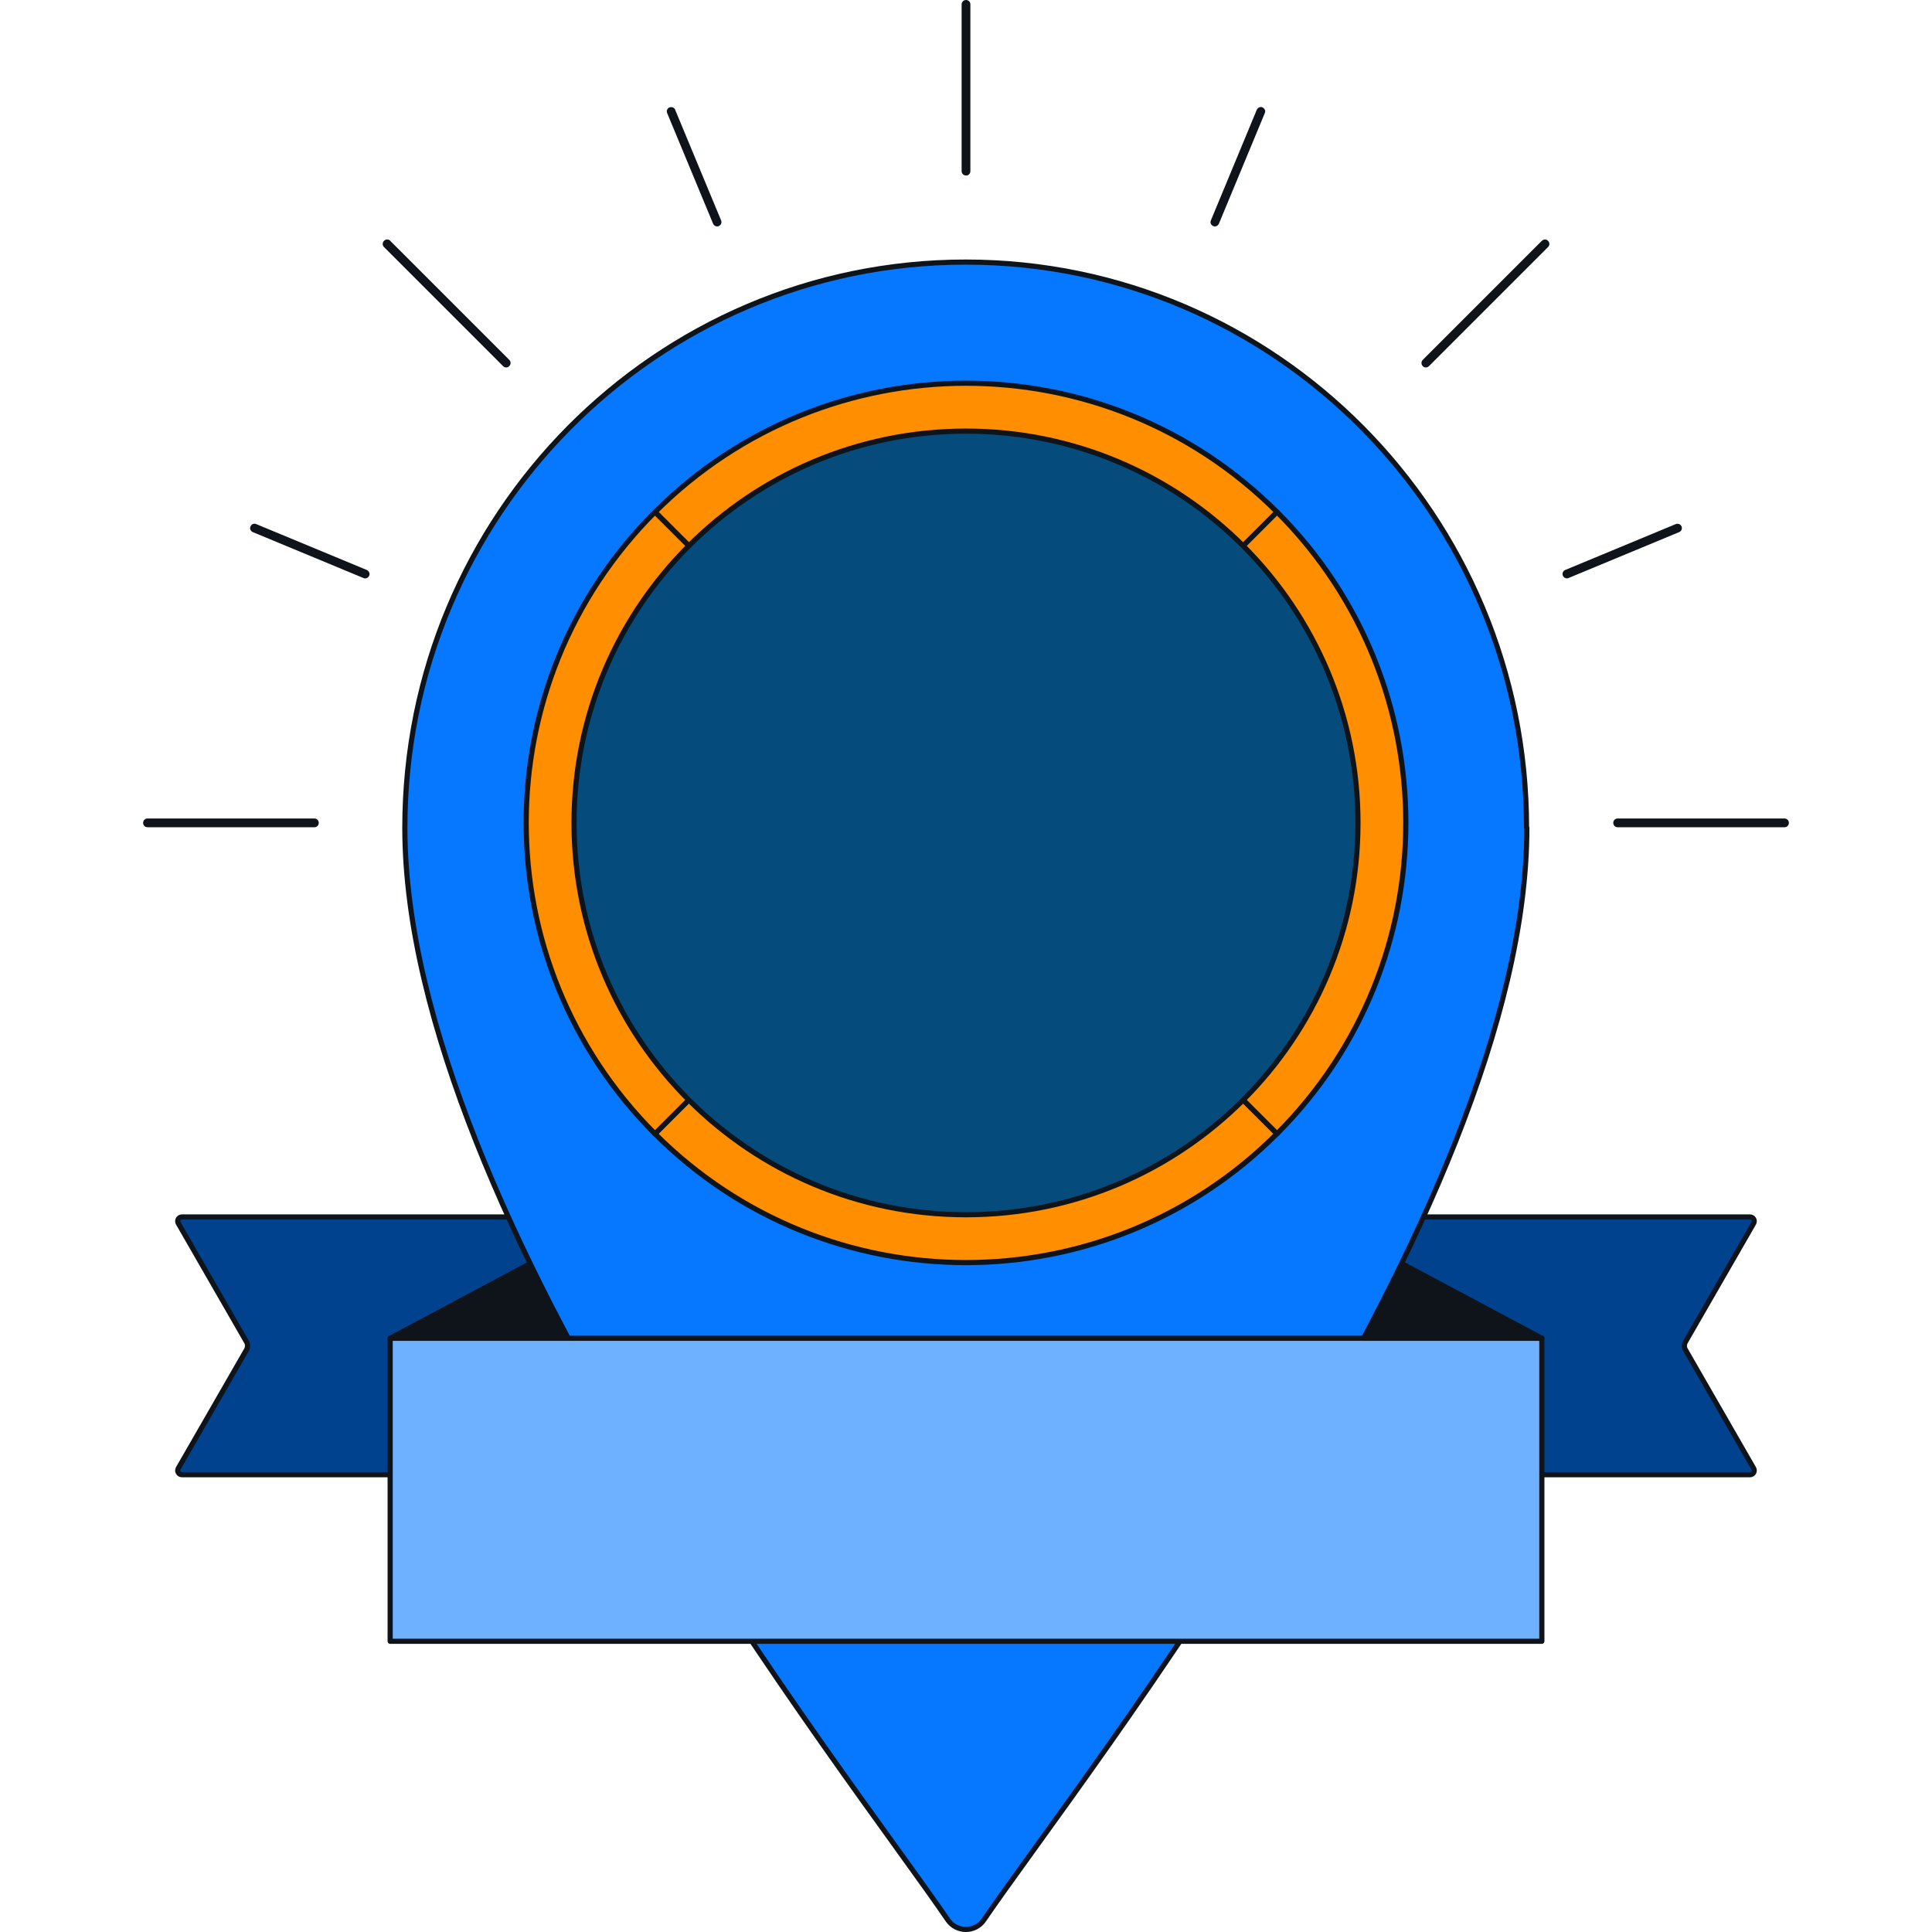
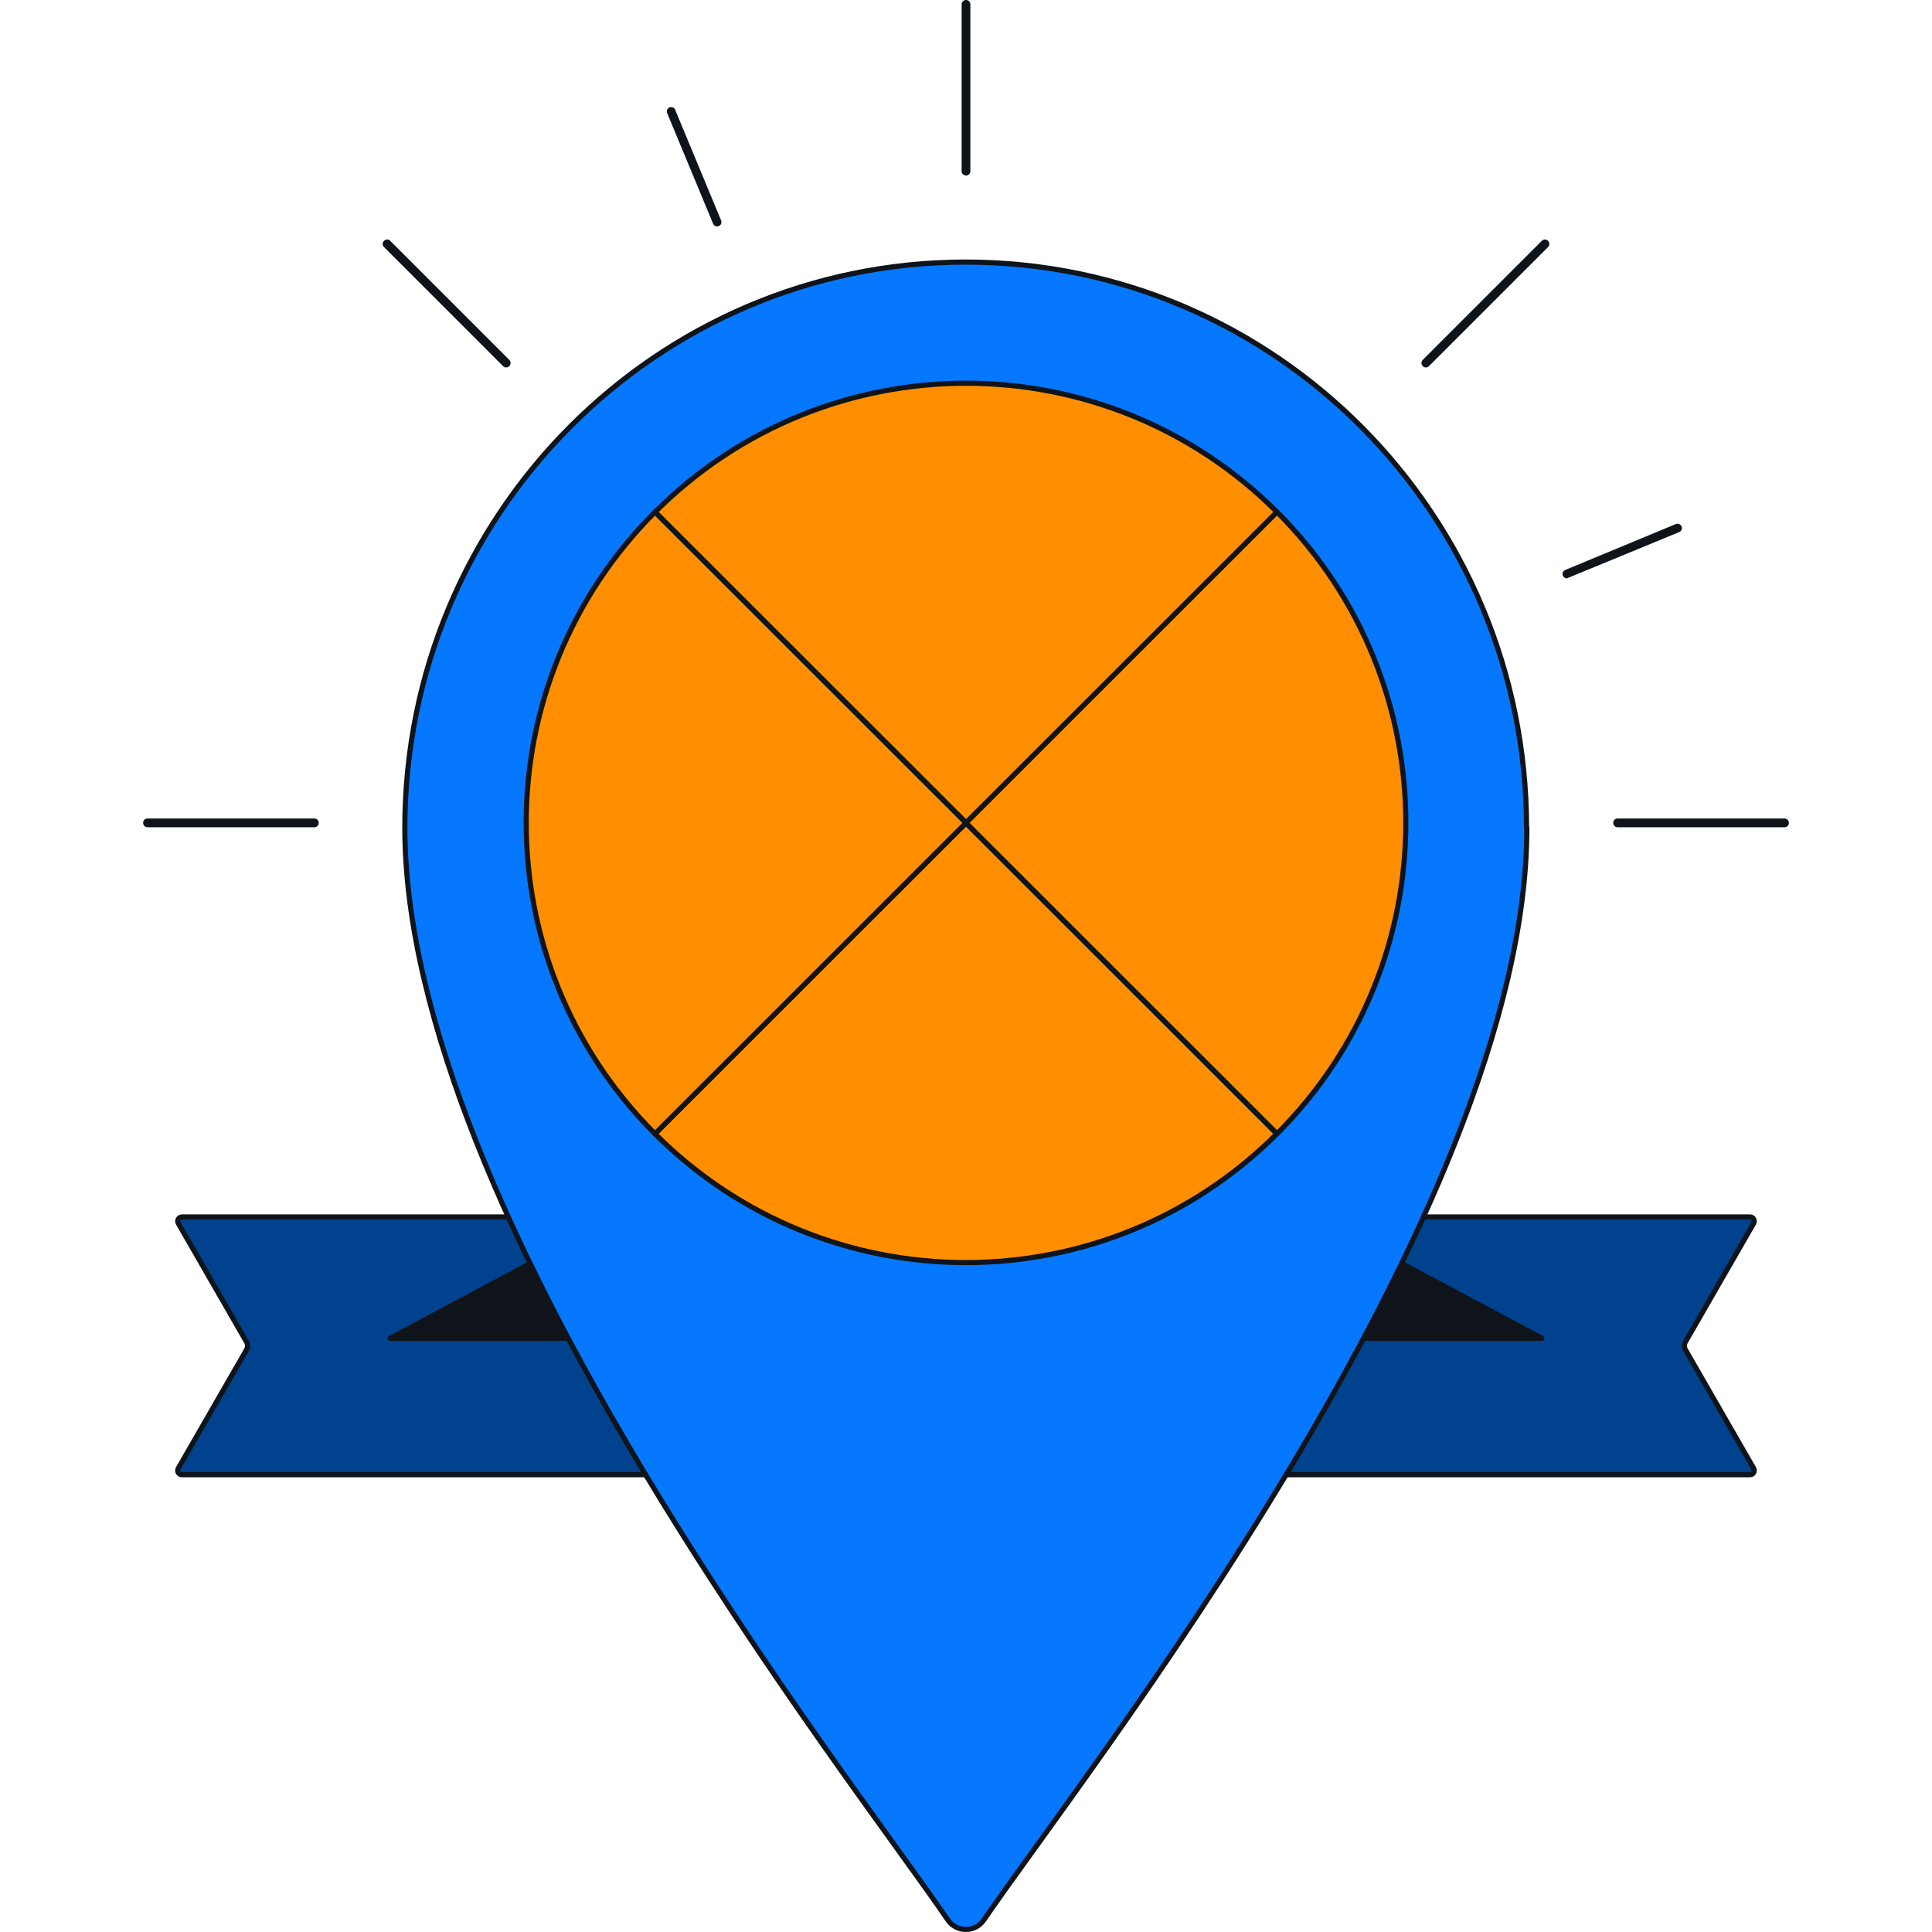
<svg xmlns="http://www.w3.org/2000/svg" width="375" height="375" viewBox="0 0 375 375" fill="none">
  <g clip-path="url(#clip0_2881_4388)">
    <path d="M339.7 286.24H35.3C34.68 286.24 34.3 285.56 34.59 285.03L47.83 262.02C48.12 261.52 48.12 260.9 47.83 260.43L34.59 237.42C34.3 236.89 34.68 236.21 35.3 236.21H339.69C340.31 236.21 340.69 236.89 340.4 237.42L327.16 260.43C326.87 260.93 326.87 261.55 327.16 262.02L340.4 285.03C340.69 285.56 340.31 286.24 339.69 286.24H339.7Z" fill="#00428D" stroke="#0F141A" stroke-linecap="round" stroke-linejoin="round" />
    <path d="M75.73 259.76L123.27 234.4L142.97 259.76H75.73Z" fill="#0F141A" stroke="#0F141A" stroke-linecap="round" stroke-linejoin="round" />
    <path d="M299.27 259.76L251.73 234.4L232.03 259.76H299.27Z" fill="#0F141A" stroke="#0F141A" stroke-linecap="round" stroke-linejoin="round" />
    <path d="M296.36 160.67C296.36 235.69 209.63 345.26 190.97 372.65C189.29 375.12 185.67 375.12 183.97 372.65C165.35 345.26 78.58 235.69 78.58 160.67C78.58 100.03 127.33 50.87 187.44 50.87C247.55 50.87 296.3 100.03 296.3 160.67H296.36Z" fill="#0578FF" stroke="#0F141A" stroke-linecap="round" stroke-linejoin="round" />
-     <path d="M299.27 259.76H75.73V318.57H299.27V259.76Z" fill="#6DB1FF" stroke="#0F141A" stroke-linecap="round" stroke-linejoin="round" />
    <path d="M247.87 99.38C214.54 66.05 160.49 66.05 127.15 99.38L187.52 159.72L247.89 99.38H247.86H247.87Z" fill="#FF8F00" stroke="#0F141A" stroke-linecap="round" stroke-linejoin="round" />
    <path d="M127.13 220.07C160.46 253.4 214.51 253.4 247.85 220.07L187.48 159.73L127.11 220.07H127.14H127.13Z" fill="#FF8F00" stroke="#0F141A" stroke-linecap="round" stroke-linejoin="round" />
    <path d="M247.87 99.38L187.5 159.72L247.87 220.06C281.2 186.73 281.2 132.71 247.87 99.37V99.38Z" fill="#FF8F00" stroke="#0F141A" stroke-linecap="round" stroke-linejoin="round" />
    <path d="M127.13 99.38C93.8 132.71 93.8 186.73 127.13 220.07L187.5 159.73L127.13 99.39V99.38Z" fill="#FF8F00" stroke="#0F141A" stroke-linecap="round" stroke-linejoin="round" />
-     <path d="M187.5 235.78C229.518 235.78 263.58 201.731 263.58 159.73C263.58 117.729 229.518 83.68 187.5 83.68C145.482 83.68 111.42 117.729 111.42 159.73C111.42 201.731 145.482 235.78 187.5 235.78Z" fill="#054C7D" stroke="#0F141A" stroke-linecap="round" stroke-linejoin="round" />
    <path d="M187.5 0C187.03 0 186.65 0.38 186.65 0.85V33.21C186.65 33.69 187.02 34.06 187.5 34.06H187.72C188.09 33.96 188.35 33.62 188.35 33.24V0.85C188.35 0.37 187.98 0 187.5 0Z" fill="#0F141A" />
    <path d="M131.06 21.3C130.93 20.99 130.63 20.79 130.27 20.79C130.16 20.79 130.05 20.81 129.94 20.85C129.74 20.93 129.58 21.1 129.49 21.3C129.4 21.51 129.41 21.73 129.49 21.94L138.41 43.42C138.55 43.75 138.85 43.95 139.19 43.95C139.3 43.95 139.4 43.93 139.47 43.9C139.71 43.8 139.89 43.64 139.97 43.43C140.06 43.22 140.06 43 139.97 42.79L131.05 21.31L131.06 21.3Z" fill="#0F141A" />
    <path d="M299.87 46.49C299.65 46.49 299.43 46.58 299.26 46.75L276.16 69.85C275.82 70.2 275.82 70.72 276.16 71.06C276.31 71.23 276.52 71.32 276.75 71.32H276.78C276.99 71.32 277.21 71.22 277.37 71.06L300.47 47.96C300.64 47.79 300.73 47.58 300.73 47.35C300.73 47.12 300.64 46.91 300.47 46.74C300.3 46.57 300.09 46.48 299.86 46.48L299.87 46.49Z" fill="#0F141A" />
-     <path d="M245.04 20.84C244.94 20.8 244.84 20.77 244.73 20.77C244.62 20.77 244.52 20.79 244.42 20.84C244.21 20.93 244.04 21.1 243.94 21.31L235.03 42.78C234.94 42.99 234.93 43.2 235.01 43.4C235.1 43.61 235.27 43.79 235.49 43.88C235.67 43.97 235.88 43.97 236.08 43.9C236.31 43.81 236.5 43.64 236.59 43.42L245.5 21.95C245.59 21.74 245.6 21.53 245.52 21.33C245.43 21.12 245.26 20.94 245.04 20.85V20.84Z" fill="#0F141A" />
-     <path d="M326.39 102.18C326.27 101.87 325.94 101.66 325.59 101.66C325.48 101.66 325.38 101.68 325.28 101.72L303.81 110.63C303.6 110.71 303.43 110.88 303.35 111.09C303.26 111.3 303.26 111.52 303.35 111.73C303.49 112.06 303.79 112.26 304.13 112.26C304.24 112.26 304.35 112.24 304.41 112.21L325.93 103.28C326.14 103.2 326.31 103.03 326.39 102.82C326.48 102.61 326.47 102.39 326.39 102.18Z" fill="#0F141A" />
+     <path d="M326.39 102.18C326.27 101.87 325.94 101.66 325.59 101.66C325.48 101.66 325.38 101.68 325.28 101.72L303.81 110.63C303.6 110.71 303.43 110.88 303.35 111.09C303.26 111.3 303.26 111.52 303.35 111.73C303.49 112.06 303.79 112.26 304.13 112.26L325.93 103.28C326.14 103.2 326.31 103.03 326.39 102.82C326.48 102.61 326.47 102.39 326.39 102.18Z" fill="#0F141A" />
    <path d="M346.37 158.87H313.98C313.5 158.87 313.13 159.24 313.13 159.72C313.13 160.2 313.51 160.57 313.98 160.57H346.37C346.85 160.57 347.22 160.2 347.22 159.72C347.22 159.24 346.84 158.87 346.37 158.87Z" fill="#0F141A" />
    <path d="M61.02 158.87H28.63C28.15 158.87 27.78 159.24 27.78 159.72C27.78 160.2 28.16 160.57 28.63 160.57H61.02C61.5 160.57 61.87 160.2 61.87 159.72C61.87 159.24 61.49 158.87 61.02 158.87Z" fill="#0F141A" />
    <path d="M75.76 46.74C75.59 46.57 75.38 46.48 75.15 46.48C74.92 46.48 74.71 46.57 74.54 46.74C74.37 46.91 74.28 47.12 74.28 47.35C74.28 47.58 74.37 47.79 74.54 47.96L97.64 71.06C97.79 71.23 98 71.32 98.23 71.32H98.26C98.47 71.32 98.69 71.22 98.85 71.06C99.19 70.71 99.19 70.19 98.85 69.85L75.75 46.75L75.76 46.74Z" fill="#0F141A" />
-     <path d="M71.19 110.63L49.72 101.72C49.61 101.67 49.5 101.65 49.39 101.65C49.29 101.65 49.19 101.67 49.1 101.71C48.89 101.79 48.71 101.96 48.62 102.19C48.53 102.39 48.53 102.61 48.61 102.81C48.7 103.03 48.87 103.2 49.09 103.29L70.56 112.2C70.74 112.29 70.96 112.29 71.16 112.22C71.39 112.13 71.57 111.96 71.66 111.74C71.75 111.54 71.75 111.32 71.67 111.12C71.58 110.9 71.41 110.73 71.19 110.64V110.63Z" fill="#0F141A" />
  </g>
  <defs>
    <clipPath id="clip0_2881_4388">
      <rect width="375" height="375" fill="white" />
    </clipPath>
  </defs>
</svg>